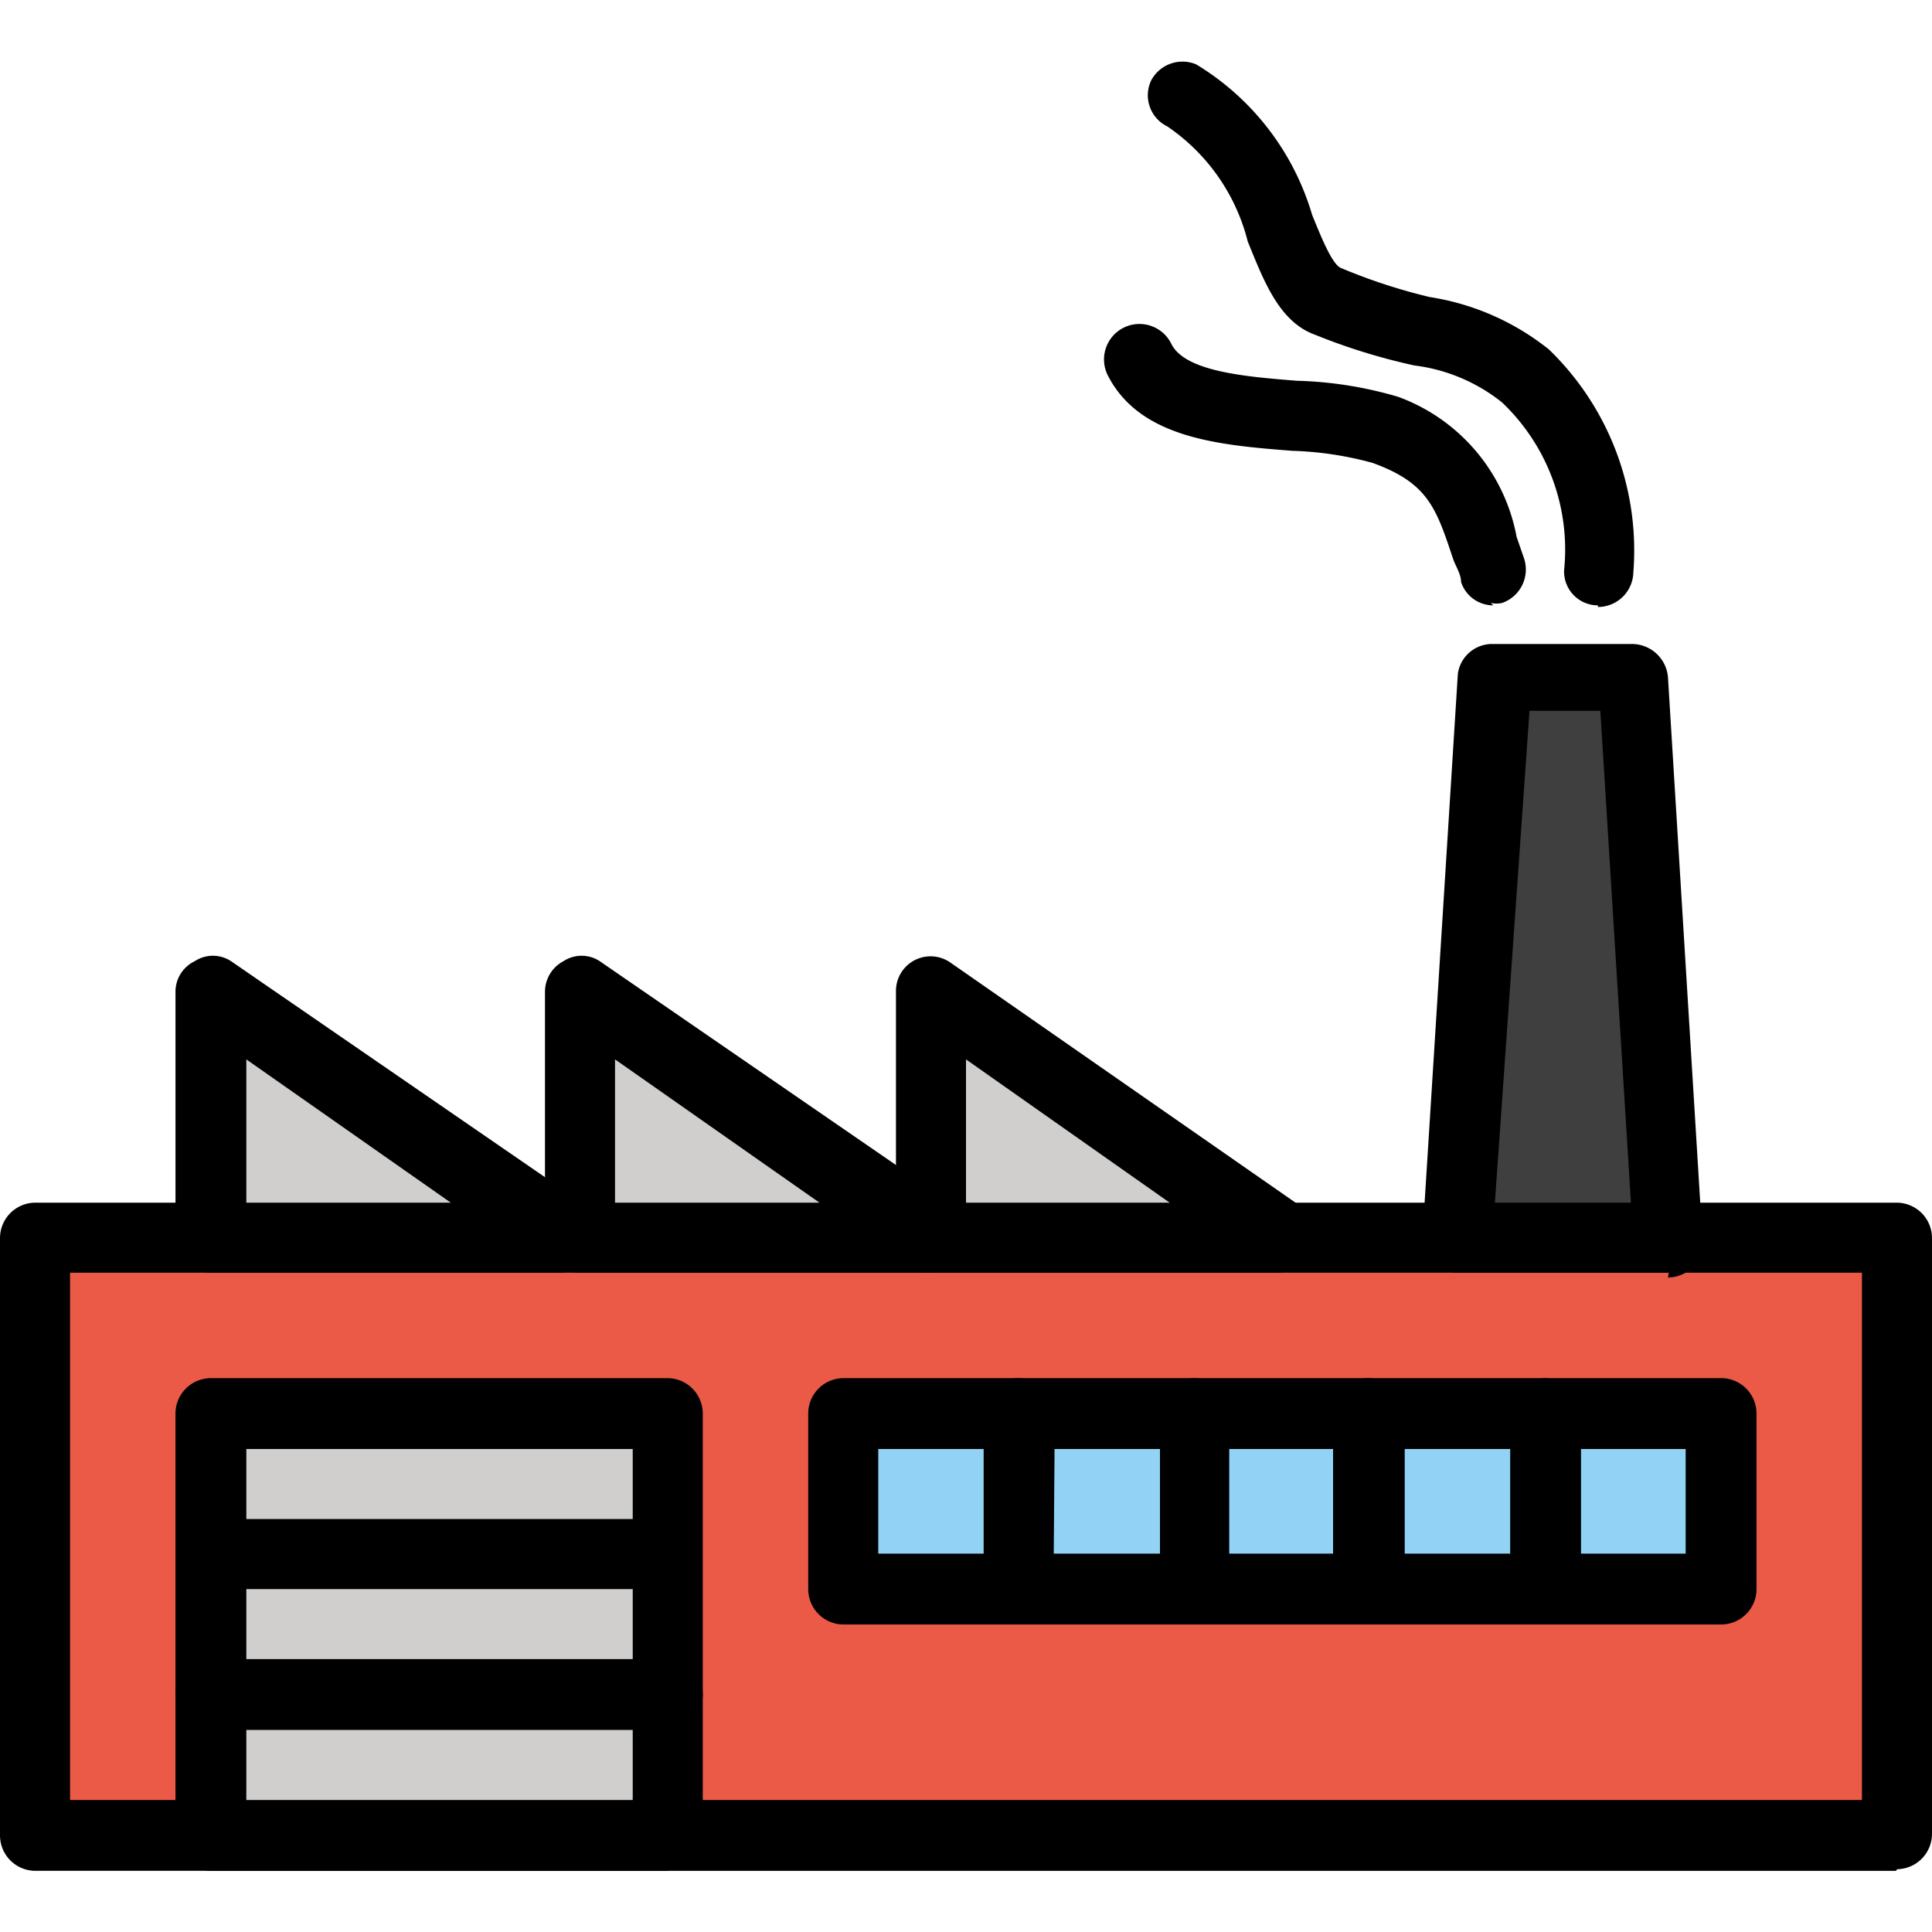
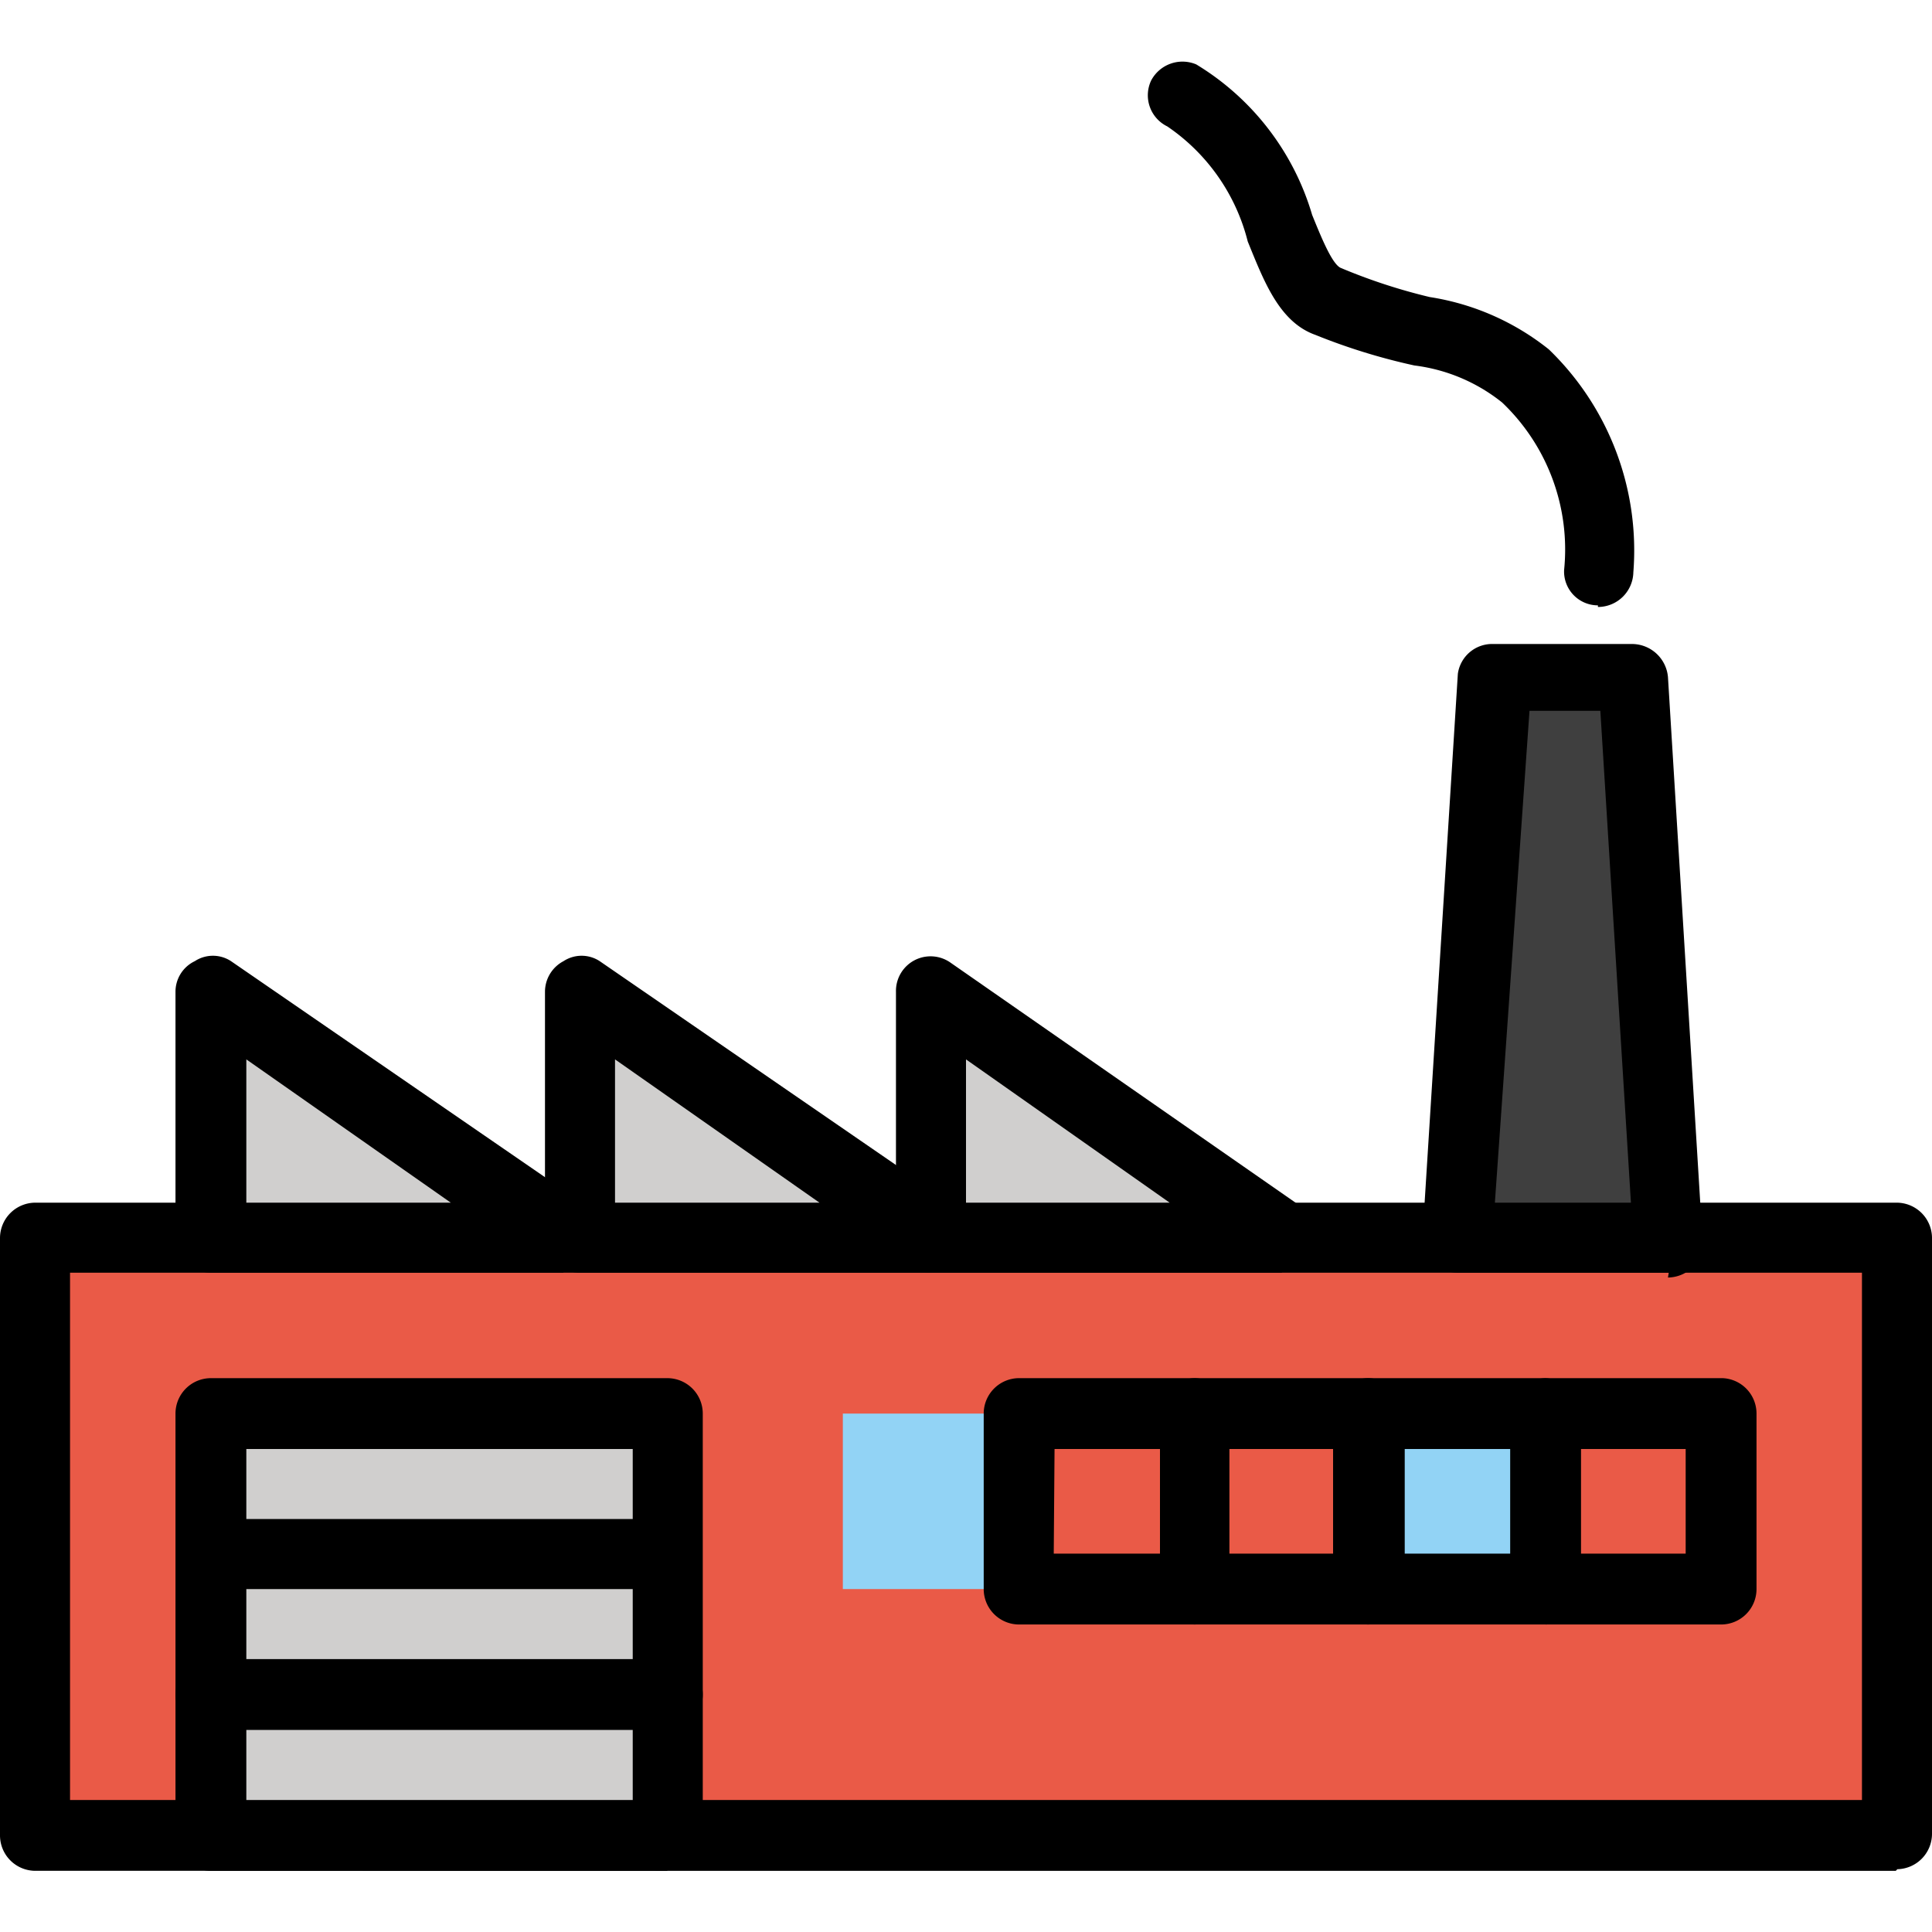
<svg xmlns="http://www.w3.org/2000/svg" id="prefix__Layer_1" data-name="Layer 1" width="24" height="24">
  <defs>
    <style>.prefix__cls-2{fill:#d0cfce}.prefix__cls-3{fill:#92d3f5}</style>
  </defs>
  <g id="prefix__bcdd2f39-ab15-4b49-8e77-1255e207c286">
    <g id="prefix__b510e65a-47de-45fb-8641-a3e47bf1b6de">
      <path fill="#ea5a47" d="M.44 15.38h23.13v7.42H.44z" />
      <path d="M.87 22.36h22.26v-6.55H.87zm22.68.88H.44A.44.44 0 010 22.8v-7.42a.44.44 0 01.44-.44h23.12a.44.44 0 01.44.43v7.41a.44.44 0 01-.43.44z" />
      <path class="prefix__cls-2" d="M2.62 17.56h5.67v5.24H2.62z" />
      <path d="M3.06 22.36h4.8V18h-4.8zm5.23.88H2.62a.44.44 0 01-.44-.44v-5.24a.44.44 0 01.44-.44h5.67a.44.44 0 01.44.44v5.23a.44.44 0 01-.44.44z" />
      <path d="M8.29 19.74H2.62a.44.44 0 01-.4-.47.41.41 0 01.4-.4h5.67a.44.44 0 01.4.47.43.43 0 01-.4.4zM8.29 21.49H2.62a.44.44 0 010-.88h5.67a.44.44 0 010 .88z" />
      <path class="prefix__cls-3" d="M10.47 17.56h2.18v2.18h-2.18z" />
-       <path d="M10.91 19.3h1.31V18h-1.31zm1.74.88h-2.18a.44.44 0 01-.43-.44v-2.18a.44.44 0 01.43-.44h2.18a.44.44 0 01.44.44v2.18a.44.44 0 01-.44.44z" />
-       <path class="prefix__cls-3" d="M12.65 17.56h2.18v2.18h-2.18z" />
      <path d="M13.09 19.3h1.32V18H13.1zm1.75.88h-2.19a.44.44 0 01-.43-.44v-2.18a.44.44 0 01.43-.44h2.19a.44.44 0 01.43.44v2.18a.44.44 0 01-.43.44z" />
-       <path class="prefix__cls-3" d="M14.84 17.56h2.18v2.18h-2.18z" />
      <path d="M15.27 19.3h1.31V18h-1.31zm1.75.88h-2.18a.44.44 0 01-.43-.44v-2.18a.44.44 0 01.44-.44H17a.43.43 0 01.42.44v2.18a.43.43 0 01-.43.44z" />
      <path class="prefix__cls-3" d="M17.02 17.56h2.18v2.18h-2.18z" />
      <path d="M17.45 19.3h1.31V18h-1.31zm1.76.88H17a.44.44 0 01-.44-.44v-2.18a.44.44 0 01.43-.44h2.2a.44.44 0 01.43.44v2.18a.44.44 0 01-.41.44z" />
-       <path class="prefix__cls-3" d="M19.2 17.56h2.18v2.18H19.2z" />
      <path d="M19.64 19.3h1.3V18h-1.3zm1.74.88h-2.17a.44.44 0 01-.43-.44v-2.18a.43.43 0 01.43-.44h2.19a.44.44 0 01.42.44v2.18a.44.44 0 01-.44.44z" />
      <path fill="#3f3f3f" d="M20.73 15.38h-2.62l.44-6.99h1.74l.44 6.99z" />
      <path d="M18.57 14.94h1.69l-.38-6.11H19zm2.16.87h-2.62a.44.44 0 01-.44-.44l.44-7a.43.43 0 01.44-.37h1.73a.45.45 0 01.44.41l.43 7a.42.42 0 01-.11.32.45.45 0 01-.32.14z" />
      <path class="prefix__cls-2" d="M2.62 12.32v3.06h4.36l-4.36-3.06z" />
      <path d="M3.06 14.94H5.6l-2.54-1.78zm3.94.87H2.62a.44.44 0 01-.44-.43v-3.06a.42.42 0 01.24-.38.41.41 0 01.45 0l4.36 3a.44.44 0 01.12.61.44.44 0 01-.37.19z" />
      <path class="prefix__cls-2" d="M7.2 12.32v3.06h4.36L7.2 12.32z" />
      <path d="M7.64 14.94h2.54l-2.54-1.78zm3.92.87H7.2a.43.43 0 01-.43-.43v-3.06a.43.43 0 01.23-.38.41.41 0 01.45 0l4.36 3a.44.44 0 01.12.61.44.44 0 01-.37.19z" />
      <path class="prefix__cls-2" d="M11.56 12.32v3.06h4.37l-4.37-3.06z" />
      <path d="M12 14.94h2.53L12 13.16zm3.92.87h-4.35a.43.43 0 01-.44-.43v-3.06a.43.43 0 01.68-.36L16.18 15a.44.44 0 01-.25.8zM19.85 7.52a.42.42 0 01-.42-.44A2.52 2.52 0 0018.66 5a2.17 2.17 0 00-1.09-.46 7.6 7.6 0 01-1.23-.38C15.89 4 15.7 3.49 15.5 3a2.45 2.45 0 00-1-1.43.43.43 0 01-.2-.57.44.44 0 01.56-.2 3.26 3.26 0 011.44 1.87c.11.27.25.62.36.66a7.07 7.07 0 001.1.36 3.14 3.14 0 011.48.65 3.47 3.47 0 011.05 2.77.44.44 0 01-.44.43z" />
-       <path d="M18.55 7.52a.42.42 0 01-.4-.29c0-.1-.07-.2-.1-.29-.21-.63-.31-.94-1-1.19a4.24 4.24 0 00-1-.15c-.89-.07-1.89-.15-2.29-.94a.44.44 0 01.79-.39c.17.35.94.41 1.56.46a4.87 4.87 0 011.26.2 2.3 2.3 0 011.47 1.74l.09.26a.44.44 0 01-.27.56.32.32 0 01-.14 0z" />
    </g>
  </g>
</svg>